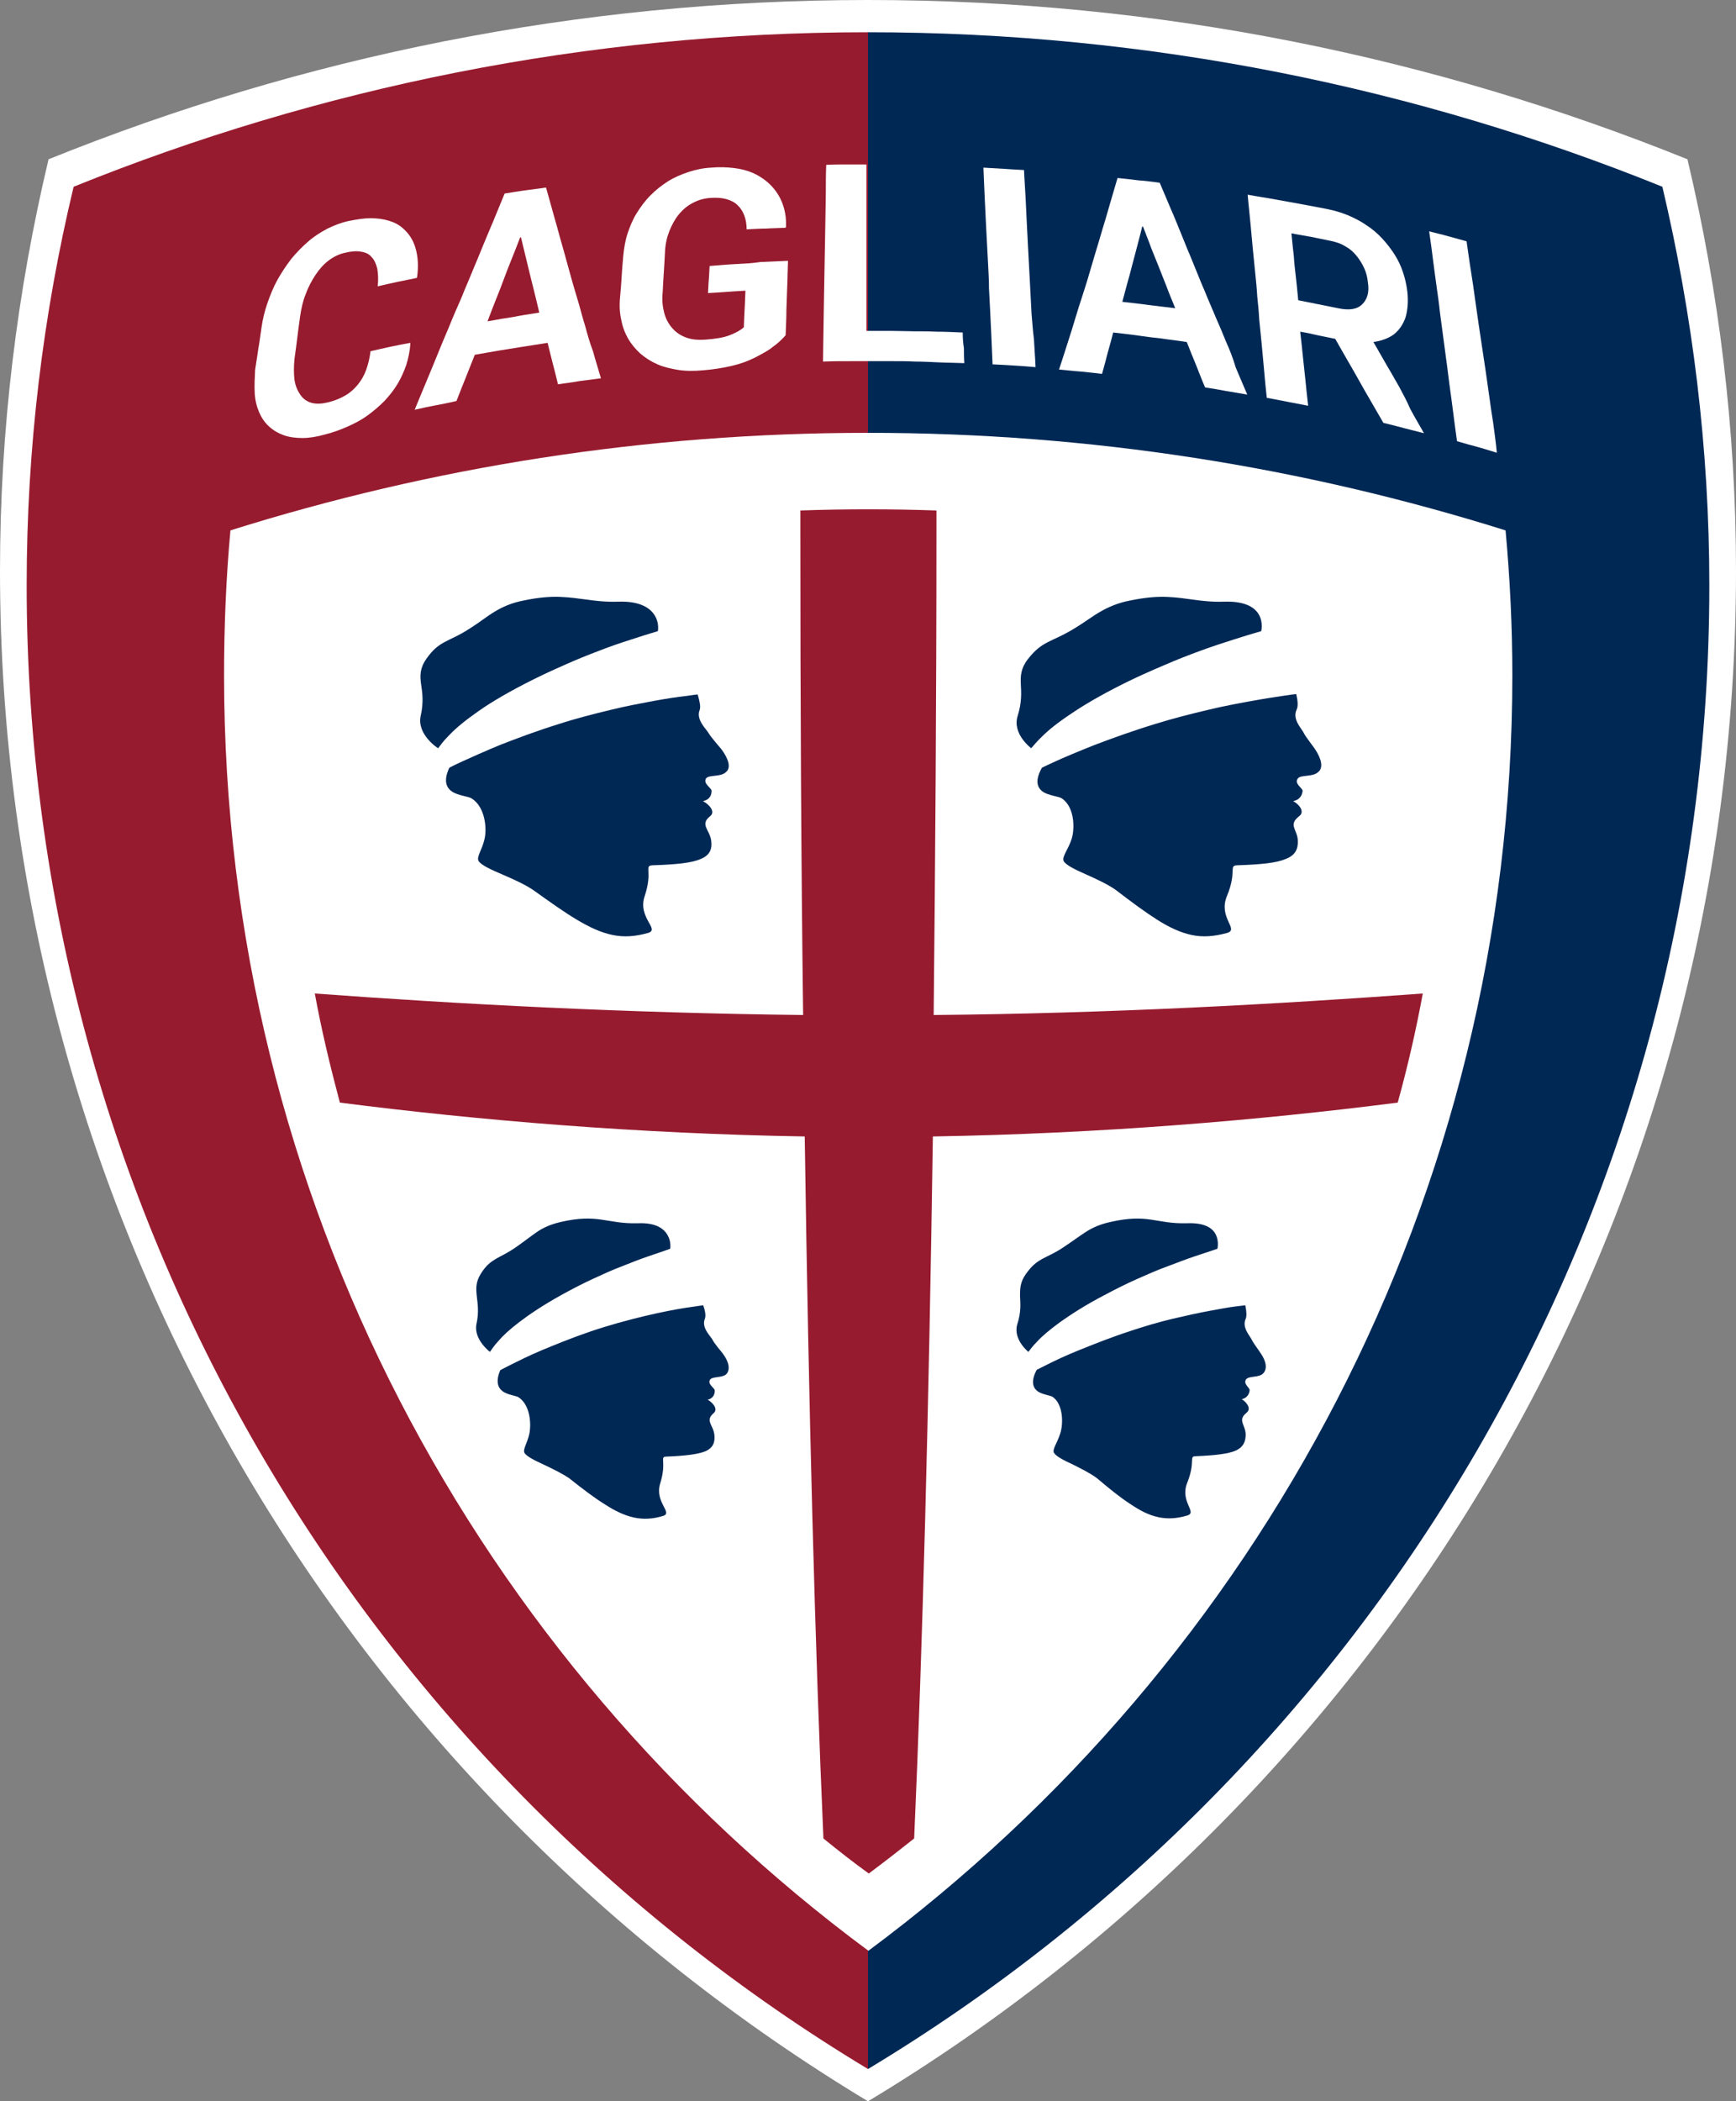
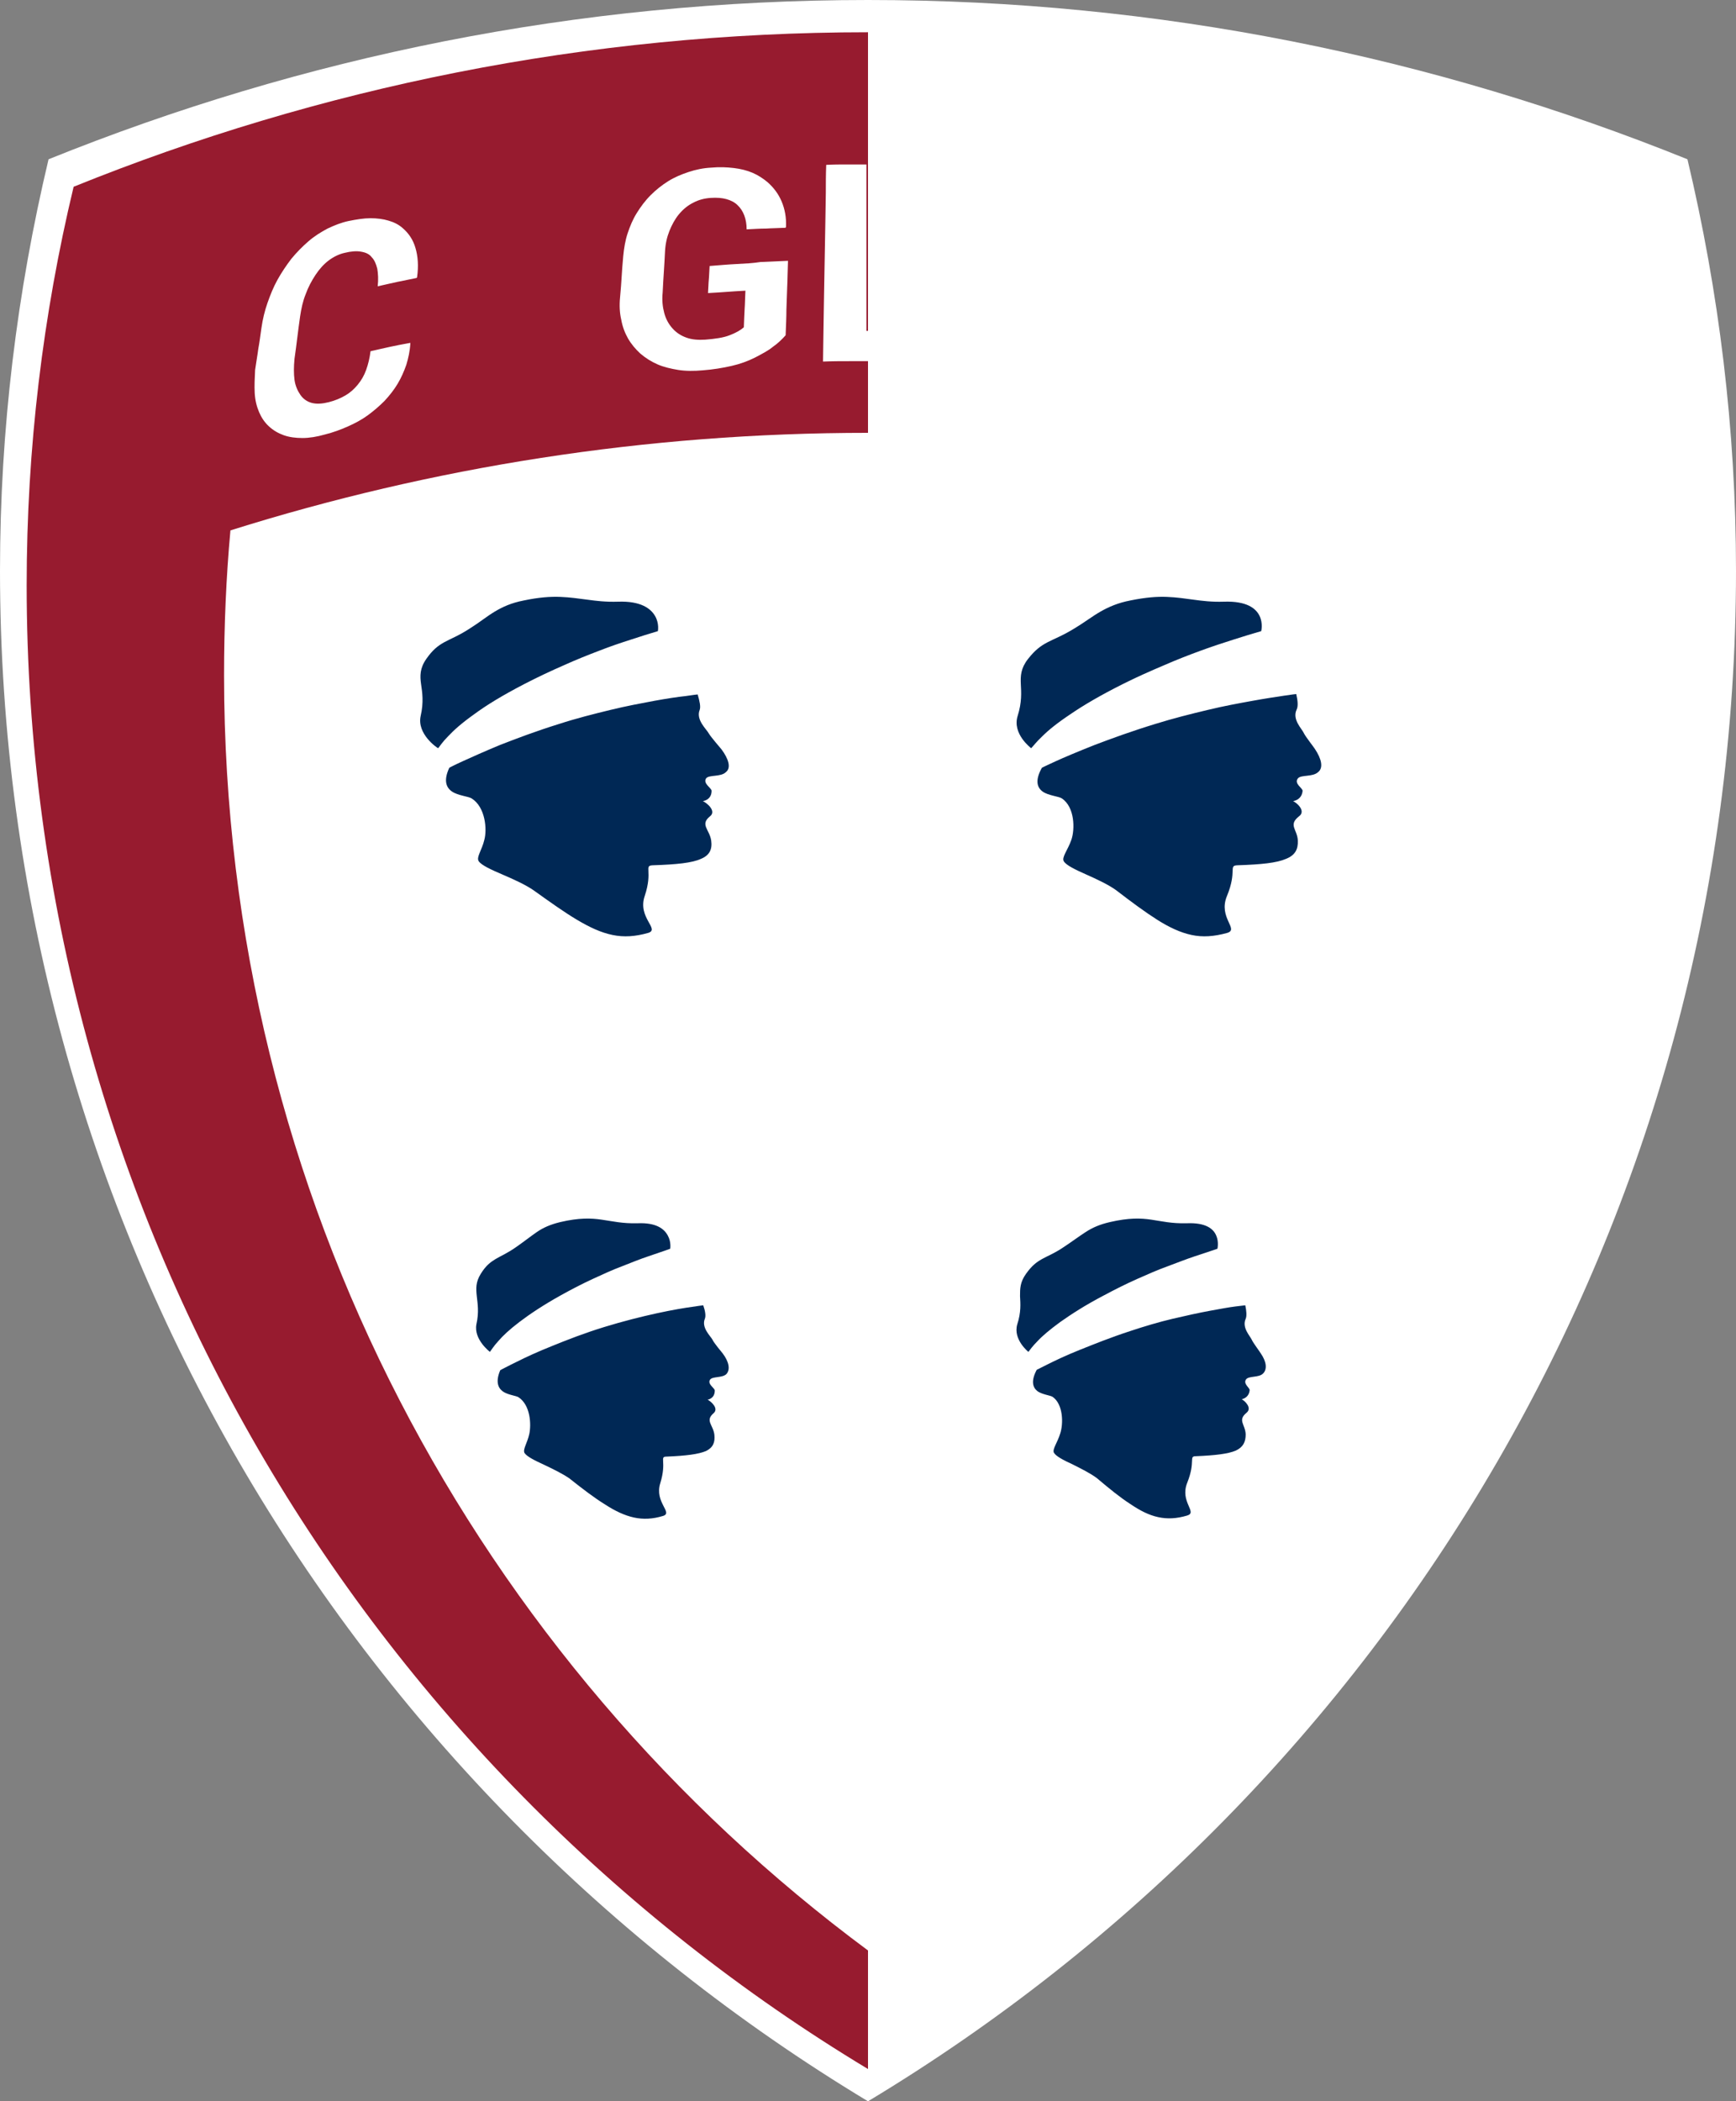
<svg xmlns="http://www.w3.org/2000/svg" xmlns:ns1="http://www.inkscape.org/namespaces/inkscape" xmlns:ns2="http://sodipodi.sourceforge.net/DTD/sodipodi-0.dtd" ns1:version="1.2.2 (732a01da63, 2022-12-09)" ns2:docname="Cagliari_calcio.svg" xml:space="preserve" style="enable-background:new 0 0 436.2 527.7;" viewBox="0 0 436.2 527.7" y="0px" x="0px" id="Livello_1" version="1.1">
  <rect x="0" y="0" width="436.2" height="527.7" fill="#808080" stroke="none" />
  <defs id="defs884" />
  <ns2:namedview ns1:current-layer="Livello_1" ns1:window-maximized="1" ns1:window-y="-8" ns1:window-x="-8" ns1:cy="763.64157" ns1:cx="-670.27664" ns1:zoom="0.35880708" showgrid="false" id="namedview882" ns1:window-height="1017" ns1:window-width="1920" ns1:pageshadow="2" ns1:pageopacity="0" guidetolerance="10" gridtolerance="10" objecttolerance="10" borderopacity="1" bordercolor="#666666" pagecolor="#ffffff" ns1:document-rotation="0" ns1:showpageshadow="0" ns1:pagecheckerboard="0" ns1:deskcolor="#d1d1d1" />
  <style id="cagiaristyle843" type="text/css">
	.cagiarist0{fill:#FFFFFF;}
	.cagiarist1{fill:#AF0D21;}
	.cagiarist2{fill:#00264B;}
</style>
  <g id="g879">
    <path id="path845" d="M424,40C360.3,14.3,291.1,0,218.1,0c-73,0-142.2,14.3-205.9,40C4.3,73.2,0,107.7,0,143.3   c0,163,87.4,305.7,218.1,384.4C348.9,449,436.2,306.3,436.2,143.3C436.2,107.7,431.9,73.2,424,40" class="cagiarist0" />
    <path style="fill:#971b2f;fill-opacity:1" id="path847" d="M218.1,8.1c-70.6,0-138,13.9-199.6,38.8C10.8,79,6.7,112.5,6.7,147c0,158,84.7,296.3,211.4,372.6V8.1z" class="cagiarist1" />
-     <path id="path849" d="M218.1,8.1c70.6,0,138,13.9,199.6,38.8c7.6,32.2,11.8,65.7,11.8,100.1c0,158-84.7,296.3-211.4,372.6V8.1z" class="cagiarist2" style="fill:#002855;fill-opacity:1" />
    <path id="path851" d="M378.3,133.2c-50.7-15.9-104.3-24.5-160.2-24.5s-109.6,8.6-160.2,24.5c-1.1,12-1.6,24.1-1.6,36.4   c0,131.1,63.6,247.5,161.9,320.3C316.4,417,380,300.7,380,169.6C380,157.3,379.4,145.2,378.3,133.2" class="cagiarist0" />
    <path id="path853" d="M258.4,339.5c0.4-0.5,1-1.4,2.3-2.7c1.2-1.3,3.1-2.9,5.7-4.8c2.7-1.9,6.2-4.2,11-6.7c2.8-1.5,5.6-2.9,8.3-4.1   c2.7-1.2,5.2-2.3,7.7-3.2c2.4-0.9,4.7-1.8,6.8-2.5c2.1-0.7,4-1.3,5.7-1.9c0,0,0.4-1.7-0.3-3.3c-0.7-1.7-2.6-3.3-7.4-3.1   c-3.8,0.1-6.2-0.5-8.9-0.9c-2.7-0.4-5.6-0.5-10.4,0.6c-2.6,0.6-4.4,1.4-6.1,2.5c-1.7,1.1-3.3,2.3-5.4,3.7c-2.5,1.7-4.2,2.3-5.6,3.1   c-1.4,0.8-2.5,1.6-4,3.7c-1.5,2.1-1.5,3.7-1.5,5.6c0.1,1.9,0.3,4-0.7,7.1C254.5,336.4,258.4,339.5,258.4,339.5 M316.8,339.9   c-0.2-0.4-1.9-2.6-2.3-3.5c-0.4-0.9-2.5-3-1.5-5.2c0.3-0.7,0.2-2-0.1-3.4c0,0-0.9,0.1-2.5,0.3c-1.6,0.2-3.8,0.6-6.5,1.1   c-2.7,0.5-5.9,1.2-9.3,2c-3.4,0.8-7.1,1.9-10.7,3.1c-4.9,1.6-9.1,3.3-12.6,4.7c-3.5,1.4-6.2,2.7-8,3.6c-1.8,0.9-2.8,1.4-2.8,1.4   c-1.5,2.8-1,4.4,0.1,5.3c1.1,0.9,3.3,1.1,3.9,1.5c2.7,1.9,2.7,6.8,1.9,9.2c-0.7,2.3-2,3.9-1.6,4.8c0.5,0.9,2.4,1.9,4.6,2.9   c2.2,1.1,4.6,2.3,6.2,3.5c3.2,2.7,5.9,4.9,8.4,6.5c2.5,1.7,4.7,2.8,7,3.3c2.3,0.5,4.6,0.4,7.3-0.4c2.7-0.8-1.9-3.4,0-8.2   c2.2-5.5,0.3-6.7,2.2-6.7c4.9-0.2,8.1-0.6,10-1.4c1.9-0.9,2.5-2.2,2.5-4.1c-0.1-2.5-2.1-3.5,0.2-5.4c1.5-1.2-0.4-3-1.2-3.4   c-0.1,0,1.8-0.2,2-2.3c0-0.6-1.7-1.6-0.9-2.7c0.7-0.9,3.1-0.4,4.2-1.4C318.5,343.9,318.2,341.9,316.8,339.9" class="cagiarist2" style="fill:#002855;fill-opacity:1" />
    <path id="path855" d="M255.7,179.8c1.1-3.5,0.9-5.9,0.8-8c-0.1-2.1,0-4,1.8-6.3c1.8-2.3,3.2-3.3,4.9-4.2c1.7-0.9,3.7-1.6,6.8-3.5   c2.5-1.5,4.4-3,6.5-4.2c2.1-1.2,4.4-2.2,7.5-2.8c3.9-0.8,6.8-1,9.2-0.9c2.5,0.1,4.5,0.4,6.7,0.7c2.2,0.3,4.6,0.6,7.6,0.5   c5.8-0.2,8.1,1.7,9,3.6c0.9,1.9,0.4,3.8,0.4,3.8c-2.1,0.6-4.4,1.3-6.9,2.1c-2.5,0.8-5.3,1.7-8.3,2.8c-3,1.1-6.1,2.3-9.3,3.7   c-3.3,1.4-6.7,2.9-10.1,4.6c-5.8,2.9-10.2,5.5-13.4,7.7c-3.3,2.2-5.5,4-7,5.5c-1.5,1.4-2.3,2.5-2.8,3   C259,187.8,254.3,184.3,255.7,179.8 M331.2,193.9c-1.4,1.3-4.3,0.6-5.1,1.6c-1,1.3,1.2,2.4,1.2,3.1c-0.2,2.4-2.5,2.6-2.4,2.6   c1,0.4,3.3,2.5,1.5,3.8c-2.8,2.2-0.4,3.3-0.3,6.1c0.1,2.2-0.7,3.7-3,4.6c-2.3,1-6.1,1.4-12.2,1.6c-2.3,0.1,0,1.4-2.6,7.7   c-2.3,5.5,3.2,8.4,0,9.3c-3.3,0.9-6.1,1.1-8.9,0.5c-2.8-0.6-5.6-1.9-8.6-3.8c-3-1.9-6.4-4.4-10.3-7.4c-1.9-1.4-4.9-2.8-7.6-4   c-2.7-1.2-5-2.3-5.6-3.3c-0.6-1,1-2.8,1.9-5.4c0.9-2.6,0.9-8.2-2.4-10.4c-0.7-0.5-3.4-0.7-4.8-1.7c-1.4-1-2-2.8-0.2-6   c0,0,1.2-0.6,3.4-1.6c2.2-1,5.5-2.4,9.8-4.1c4.2-1.6,9.4-3.5,15.3-5.3c4.5-1.4,8.9-2.5,13.1-3.5c4.1-1,8-1.7,11.3-2.3   c3.3-0.6,6-1,8-1.3c1.9-0.3,3-0.4,3-0.4c0.4,1.7,0.5,3.1,0.1,3.9c-1.2,2.5,1.4,4.9,1.8,5.9c0.5,1,2.5,3.5,2.8,4   C332,190.5,332.6,192.8,331.2,193.9" class="cagiarist2" style="fill:#002855;fill-opacity:1" />
    <path id="path857" d="M123.1,339.5c0.4-0.5,0.9-1.4,2.1-2.7c1.1-1.3,2.8-2.9,5.3-4.8c2.5-1.9,5.9-4.2,10.4-6.7   c2.7-1.5,5.4-2.9,8-4.1c2.6-1.2,5-2.3,7.4-3.2c2.3-0.9,4.5-1.8,6.6-2.5c2-0.7,3.9-1.3,5.5-1.9c0,0,0.3-1.7-0.6-3.3   c-0.9-1.7-2.9-3.3-7.6-3.1c-3.8,0.1-6.2-0.5-9-0.9c-2.7-0.4-5.7-0.5-10.4,0.6c-2.5,0.6-4.3,1.4-5.9,2.5c-1.6,1.1-3.1,2.3-5.1,3.7   c-2.4,1.7-4,2.3-5.3,3.1c-1.3,0.8-2.4,1.6-3.7,3.7c-1.3,2.1-1.2,3.7-1,5.6c0.2,1.9,0.6,4-0.1,7.1   C119,336.4,123.1,339.5,123.1,339.5 M181.6,339.9c-0.3-0.4-2.2-2.6-2.6-3.5c-0.5-0.9-2.8-3-1.9-5.2c0.3-0.7,0.1-2-0.4-3.4   c0,0-1.6,0.2-4.2,0.6c-2.6,0.4-6.3,1.1-10.5,2.1c-4.2,1-9,2.3-13.7,3.9c-4.7,1.6-8.8,3.3-12.2,4.7c-3.3,1.4-5.9,2.7-7.7,3.6   c-1.8,0.9-2.7,1.4-2.7,1.4c-1.2,2.8-0.6,4.4,0.6,5.3c1.2,0.9,3.4,1.1,4,1.5c3,2,3.2,6.8,2.7,9.2c-0.5,2.3-1.7,3.9-1.2,4.8   c0.6,0.9,2.6,1.9,4.8,2.9c2.3,1.1,4.8,2.3,6.5,3.5c3.4,2.7,6.3,4.9,8.9,6.5c2.6,1.7,5,2.8,7.3,3.3c2.3,0.5,4.7,0.4,7.3-0.4   c2.6-0.8-2.2-3.4-0.7-8.2c1.7-5.5-0.3-6.7,1.6-6.7c4.9-0.2,8-0.6,9.9-1.4c1.8-0.9,2.3-2.2,2.1-4.1c-0.3-2.5-2.4-3.5-0.2-5.4   c1.4-1.2-0.7-3-1.5-3.4c0,0,1.8-0.2,1.8-2.3c0-0.6-1.9-1.6-1.2-2.7c0.6-0.9,3-0.4,4.1-1.4C183.6,343.9,183.1,341.9,181.6,339.9" class="cagiarist2" style="fill:#002855;fill-opacity:1" />
    <path id="path859" d="M105.7,179.8c0.8-3.5,0.4-5.9,0.1-8c-0.3-2.1-0.3-4,1.3-6.3c1.6-2.3,2.9-3.3,4.5-4.2c1.6-0.9,3.6-1.6,6.5-3.5   c2.4-1.5,4.2-3,6.2-4.2c2-1.2,4.2-2.2,7.3-2.8c3.8-0.8,6.7-1,9.2-0.9c2.5,0.1,4.5,0.4,6.8,0.7c2.2,0.3,4.6,0.6,7.7,0.5   c5.7-0.2,8.2,1.7,9.3,3.6c1.1,1.9,0.7,3.8,0.7,3.8c-2,0.6-4.3,1.3-6.7,2.1c-2.5,0.8-5.2,1.7-8,2.8c-2.9,1.1-5.9,2.3-9,3.7   c-3.2,1.4-6.4,2.9-9.7,4.6c-5.6,2.9-9.7,5.4-12.8,7.7c-3.1,2.2-5.1,4-6.5,5.5c-1.4,1.4-2.1,2.5-2.5,3   C109.8,187.8,104.7,184.3,105.7,179.8 M182.4,193.9c-1.3,1.3-4.3,0.6-5,1.6c-0.8,1.3,1.4,2.4,1.4,3.1c0,2.4-2.3,2.6-2.2,2.6   c1,0.4,3.5,2.5,1.8,3.8c-2.6,2.1-0.1,3.3,0.3,6.1c0.3,2.2-0.4,3.7-2.6,4.6c-2.2,1-6,1.4-12.1,1.6c-2.3,0.1,0.1,1.4-2,7.7   c-1.9,5.5,4,8.4,0.8,9.3c-3.2,0.9-6,1.1-8.9,0.5c-2.9-0.6-5.7-1.9-8.9-3.8c-3.2-1.9-6.7-4.4-10.9-7.4c-2-1.4-5.1-2.8-7.9-4   c-2.8-1.2-5.2-2.3-5.9-3.3c-0.7-1,0.8-2.8,1.4-5.4c0.7-2.6,0.3-8.2-3.2-10.4c-0.8-0.5-3.4-0.7-4.9-1.7c-1.5-1-2.2-2.8-0.7-6   c0,0,1.1-0.6,3.3-1.6c2.2-1,5.3-2.4,9.4-4.1c4.1-1.6,9.1-3.5,14.9-5.3c4.3-1.4,8.7-2.5,12.8-3.5c4.1-1,7.9-1.7,11.1-2.3   c3.3-0.6,6-1,7.9-1.2c1.9-0.3,3-0.4,3-0.4c0.5,1.7,0.8,3.1,0.5,3.9c-1,2.5,1.8,4.9,2.3,5.9c0.6,1,2.8,3.5,3.2,4   C183,190.5,183.8,192.8,182.4,193.9" class="cagiarist2" style="fill:#002855;fill-opacity:1" />
-     <path style="fill:#971b2f;fill-opacity:1" id="path861" d="M234.6,254.9c0.4-38.6,0.7-79.4,0.7-121.6c0-1.7,0-3.4,0-5.1c-5.8-0.2-11.3-0.3-17.1-0.3   c-5.9,0-11.3,0.1-17.1,0.3c0,1.7,0,3.4,0,5.1c0,42.2,0.2,83,0.7,121.6c-44.4-0.5-86.1-2.7-122.7-5.4c1.7,9.3,3.9,18.4,6.3,27.4   c35.2,4.5,74.8,7.8,116.8,8.5c1,68.6,2.6,129,4.7,176.3c3.7,3,7.5,6,11.4,8.8c3.9-2.9,7.6-5.8,11.4-8.8   c2.1-47.3,3.7-107.7,4.7-176.3c42-0.7,81.6-4,116.8-8.5c2.5-9,4.6-18.2,6.3-27.4C320.7,252.2,279,254.5,234.6,254.9" class="cagiarist1" />
-     <path id="path863" d="M129,79.6c-2,0.3-3.9,0.6-6.5,1.1c0.8-2.1,1.5-4,2.2-5.7c0.7-1.7,1.3-3.3,1.9-4.9c0.6-1.6,1.2-3.2,1.9-4.9   c0.7-1.7,1.4-3.5,2.2-5.6c0.1,0,0.1,0,0.2,0c0.6,2.5,1.1,4.6,1.6,6.6c0.5,2,0.9,3.8,1.4,5.7c0.5,2,1,4,1.6,6.6   C132.9,78.9,131,79.2,129,79.6 M147.1,82.1c-0.6-1.9-1.1-3.8-1.6-5.6c-0.5-1.8-1.1-3.6-1.6-5.4c-0.5-1.8-1-3.6-1.5-5.4   c-0.5-1.8-1-3.7-1.6-5.7c-0.5-1.9-1.1-4-1.7-6.1c-0.6-2.1-1.2-4.4-1.9-6.8c-2.1,0.3-3.7,0.5-5.2,0.7c-1.6,0.2-3.1,0.5-5.2,0.8   c-1,2.4-1.9,4.6-2.8,6.8c-0.9,2.2-1.8,4.2-2.6,6.2c-0.8,2-1.6,3.9-2.4,5.8c-0.8,1.9-1.5,3.7-2.3,5.5c-0.7,1.8-1.5,3.6-2.3,5.4   c-0.8,1.8-1.5,3.7-2.3,5.5c-0.8,1.9-1.6,3.8-2.4,5.8c-0.8,2-1.7,4.1-2.6,6.3c-0.9,2.2-1.9,4.5-2.9,7c2.1-0.5,3.7-0.8,5.2-1.1   c1.6-0.3,3.2-0.6,5.3-1.1c0.9-2.3,1.6-4.1,2.3-5.8c0.7-1.8,1.4-3.5,2.3-5.8c2.4-0.4,4.4-0.8,6.3-1.1c1.9-0.3,3.7-0.6,5.6-0.9   s3.9-0.6,6.4-1c0.5,2.1,0.9,3.6,1.3,5.2c0.4,1.5,0.8,3.1,1.3,5.2c2.2-0.3,3.8-0.5,5.4-0.8c1.6-0.2,3.2-0.4,5.4-0.7   c-0.7-2.4-1.4-4.6-2-6.8C148.2,86.1,147.6,84,147.1,82.1" class="cagiarist0" />
    <path id="path865" d="M98,87.1c-1.5,0.3-3,0.7-4.9,1.1c-0.2,1.7-0.6,3.3-1.1,4.7c-0.5,1.4-1.2,2.6-2.1,3.7c-0.9,1.1-1.9,2-3.1,2.7   c-1.2,0.7-2.6,1.3-4.2,1.7c-1.6,0.4-3,0.5-4.2,0.2c-1.2-0.3-2.2-1-2.9-2s-1.3-2.3-1.5-3.8c-0.2-1.5-0.2-3.3,0-5.3   c0.3-2.1,0.5-3.7,0.7-5.3c0.2-1.6,0.4-3.2,0.7-5.3c0.3-2,0.7-3.9,1.4-5.6c0.6-1.7,1.5-3.4,2.5-4.9c1-1.5,2.1-2.7,3.3-3.6   c1.2-0.9,2.6-1.6,4-1.9c1.6-0.4,3-0.5,4.1-0.3c1.2,0.2,2.1,0.6,2.7,1.4c0.7,0.7,1.1,1.7,1.4,2.9c0.2,1.2,0.3,2.7,0.1,4.4   c1.9-0.4,3.4-0.8,4.9-1.1c1.4-0.3,2.9-0.6,4.9-1c0-0.1,0.1-0.1,0.1-0.2c0.4-2.8,0.2-5.3-0.4-7.3c-0.6-2.1-1.7-3.7-3.2-5   c-1-0.9-2.2-1.5-3.6-1.9c-1.3-0.4-2.9-0.6-4.5-0.6c-1.7,0-3.5,0.3-5.5,0.7c-1.9,0.4-3.6,1.1-5.3,1.9c-1.7,0.9-3.3,1.9-4.8,3.2   c-1.5,1.3-2.9,2.7-4.3,4.4c-1.3,1.7-2.5,3.5-3.5,5.3c-1,1.8-1.8,3.8-2.5,5.8c-0.7,2-1.2,4.1-1.5,6.2c-0.3,2.1-0.5,3.7-0.8,5.3   c-0.2,1.6-0.5,3.2-0.8,5.3C64,95,63.9,96.9,64,98.7c0.1,1.8,0.5,3.4,1.1,4.8c0.6,1.4,1.4,2.6,2.5,3.6c1.1,1,2.3,1.7,3.7,2.2   c1.4,0.5,3,0.7,4.7,0.7c1.7,0,3.6-0.3,5.7-0.9c2-0.5,3.9-1.2,5.7-2c1.8-0.8,3.5-1.7,5-2.8c1.5-1.1,2.9-2.3,4.2-3.6   c1.3-1.4,2.4-2.8,3.3-4.3c0.9-1.5,1.6-3.1,2.2-4.8c0.5-1.7,0.9-3.4,1-5.3c0-0.1,0-0.1,0-0.2C100.9,86.5,99.4,86.8,98,87.1" class="cagiarist0" />
-     <path id="path867" d="M375.2,106.3c-0.4-2.4-0.7-4.6-1-6.8c-0.3-2.2-0.6-4.2-0.9-6.3c-0.3-2-0.6-4-0.9-6c-0.3-2-0.6-4-0.9-6   c-0.3-2-0.6-4.1-0.9-6.3c-0.3-2.2-0.6-4.4-1-6.8c-0.4-2.4-0.7-4.9-1.1-7.5c-1.8-0.5-3.2-0.9-4.7-1.3c-1.4-0.4-2.8-0.7-4.7-1.2   c0.4,2.6,0.7,5.1,1,7.4c0.3,2.3,0.6,4.6,0.9,6.7c0.3,2.1,0.6,4.2,0.8,6.2c0.3,2,0.5,4,0.8,6c0.3,2,0.5,4,0.8,6   c0.3,2,0.5,4.1,0.8,6.2c0.3,2.1,0.6,4.4,0.9,6.7c0.3,2.3,0.6,4.8,1,7.5c2,0.6,3.5,1,5,1.4c1.5,0.4,3,0.9,5,1.5   C375.9,111.2,375.5,108.7,375.2,106.3" class="cagiarist0" />
    <path id="path869" d="M288.6,76.6c-2-0.3-4-0.5-6.6-0.8c0.7-2.5,1.2-4.6,1.8-6.6c0.5-2,1-3.8,1.5-5.7c0.5-2,1.1-4.1,1.7-6.6   c0.1,0,0.1,0,0.2,0c0.8,2.1,1.5,3.8,2.1,5.5c0.7,1.7,1.3,3.2,1.9,4.7c0.6,1.5,1.2,3.1,1.9,4.8c0.6,1.7,1.4,3.5,2.2,5.5   C292.5,77.1,290.5,76.8,288.6,76.6 M308.1,85.9c-0.8-2-1.6-3.9-2.4-5.7c-0.8-1.8-1.5-3.6-2.3-5.4c-0.7-1.8-1.5-3.5-2.2-5.3   c-0.7-1.8-1.5-3.6-2.2-5.4c-0.8-1.8-1.5-3.7-2.3-5.6c-0.8-1.9-1.6-4-2.5-6c-0.9-2.1-1.8-4.3-2.8-6.6c-2.1-0.3-3.7-0.5-5.3-0.6   c-1.6-0.2-3.2-0.4-5.3-0.6c-0.7,2.4-1.4,4.7-2,6.8c-0.6,2.1-1.2,4.2-1.8,6.1c-0.6,2-1.1,3.8-1.7,5.7c-0.5,1.8-1.1,3.6-1.6,5.4   c-0.5,1.8-1.1,3.6-1.7,5.5c-0.6,1.8-1.2,3.7-1.8,5.7c-0.6,2-1.2,4-1.9,6.1c-0.7,2.2-1.4,4.4-2.2,6.8c2.2,0.2,3.8,0.4,5.4,0.5   c1.6,0.2,3.3,0.3,5.4,0.6c0.6-2.1,1-3.6,1.4-5.2c0.4-1.5,0.9-3.1,1.4-5.2c2.5,0.3,4.5,0.5,6.5,0.8s3.7,0.5,5.6,0.7   c1.9,0.3,4,0.5,6.4,0.9c0.9,2.3,1.6,4,2.3,5.7c0.7,1.7,1.3,3.4,2.3,5.7c2.1,0.3,3.7,0.6,5.3,0.9c1.6,0.3,3.2,0.5,5.3,0.9   c-1-2.4-2-4.6-2.9-6.8C309.8,89.9,309,87.9,308.1,85.9" class="cagiarist0" />
    <path id="path871" d="M342.3,76.4c-1.3,1.3-3.3,1.6-6.1,1c-2-0.4-3.5-0.7-5-1s-3-0.6-5-1c-0.2-2.3-0.4-4.1-0.6-5.9   c-0.2-1.7-0.4-3.4-0.5-5.1c-0.2-1.7-0.4-3.6-0.6-5.8c2,0.4,3.5,0.6,5,0.9c1.5,0.3,3,0.6,4.9,1c1.4,0.3,2.6,0.7,3.7,1.4   c1.1,0.6,2,1.4,2.8,2.4c0.8,1,1.4,2,1.9,3.1c0.5,1.1,0.8,2.3,0.9,3.5C344.1,73.3,343.6,75.1,342.3,76.4 M351.6,97.2   c-1-1.7-1.9-3.4-3-5.2c-1.1-1.9-2.2-3.8-3.5-6.1c2-0.3,3.7-0.9,5.1-1.9c1.4-1.1,2.4-2.6,3-4.4c0.5-1.8,0.7-4,0.4-6.5   c-0.2-1.7-0.6-3.3-1.1-4.8c-0.5-1.5-1.2-3-2.1-4.4c-0.9-1.4-1.9-2.7-3.1-4c-1.2-1.3-2.5-2.4-3.9-3.3c-1.4-1-3-1.8-4.6-2.5   c-1.7-0.7-3.4-1.2-5.3-1.6c-2.6-0.5-4.8-0.9-6.9-1.3c-2.1-0.4-4-0.7-6.1-1.1c-2.1-0.4-4.3-0.7-7-1.2c0.2,2.5,0.5,4.9,0.7,7.2   c0.2,2.3,0.4,4.4,0.6,6.5c0.2,2.1,0.4,4,0.6,6c0.2,1.9,0.4,3.9,0.5,5.8c0.2,1.9,0.4,3.8,0.5,5.8c0.2,1.9,0.4,3.9,0.6,6   c0.2,2.1,0.4,4.2,0.6,6.5c0.2,2.3,0.4,4.6,0.7,7.2c2.1,0.4,3.7,0.7,5.2,1c1.6,0.3,3.1,0.6,5.2,1c-0.3-2.5-0.5-4.5-0.7-6.5   c-0.2-1.9-0.4-3.7-0.6-5.6c-0.2-1.9-0.4-4-0.7-6.5c1.8,0.3,3.1,0.6,4.4,0.9c1.3,0.3,2.6,0.5,4.4,0.9c1.2,2.1,2.2,3.9,3.2,5.6   c1,1.7,1.9,3.3,2.8,4.9c0.9,1.6,1.8,3.2,2.8,4.9c1,1.7,2.1,3.6,3.3,5.7c2.1,0.5,3.6,0.9,5.1,1.3c1.5,0.4,3.1,0.8,5.1,1.3   c-1.3-2.3-2.5-4.3-3.5-6.2C353.5,100.7,352.5,98.9,351.6,97.2" class="cagiarist0" />
    <path id="path873" d="M185.2,66.3c-2.1,0.1-4.3,0.3-6.9,0.5c-0.1,1.4-0.1,2.4-0.2,3.4c-0.1,1-0.1,2.1-0.2,3.4   c1.9-0.1,3.3-0.2,4.7-0.3c1.4-0.1,2.8-0.2,4.7-0.3c-0.1,1.8-0.1,3.2-0.2,4.6c-0.1,1.4-0.1,2.7-0.2,4.6c-0.8,0.7-2,1.4-3.6,2   c-1.5,0.6-3.6,0.9-6.1,1.1c-1.8,0.1-3.3,0-4.7-0.5c-1.4-0.5-2.5-1.2-3.5-2.3c-1-1.1-1.7-2.4-2.1-3.9c-0.4-1.5-0.6-3.2-0.4-5.1   c0.1-2.1,0.2-3.7,0.3-5.2c0.1-1.6,0.2-3.1,0.3-5.2c0.1-1.9,0.5-3.6,1.1-5.1c0.6-1.5,1.4-3,2.4-4.2c1.1-1.3,2.2-2.2,3.6-2.9   c1.3-0.7,2.8-1.1,4.4-1.2c1.5-0.1,2.8,0,3.9,0.3c1.1,0.3,2.1,0.8,2.8,1.5c1.5,1.4,2.3,3.5,2.3,6.1c2-0.1,3.4-0.2,4.9-0.2   c1.5-0.1,3-0.1,4.9-0.2c0-0.1,0-0.1,0.1-0.2c0.1-2.4-0.3-4.5-1.1-6.4c-0.8-1.9-2-3.5-3.6-4.9c-1.1-0.9-2.3-1.7-3.7-2.3   c-1.4-0.6-3-1-4.7-1.2c-1.7-0.2-3.6-0.3-5.7-0.1c-2,0.1-3.9,0.5-5.7,1.1c-1.8,0.6-3.5,1.3-5.1,2.3c-1.6,1-3.1,2.2-4.4,3.5   c-1.4,1.4-2.5,2.9-3.5,4.5c-1,1.6-1.7,3.3-2.3,5.1c-0.6,1.8-0.9,3.7-1.1,5.7c-0.2,2.1-0.3,3.6-0.4,5.2c-0.1,1.6-0.2,3.1-0.4,5.2   c-0.2,2-0.1,3.9,0.3,5.6c0.3,1.7,0.9,3.3,1.7,4.7c0.8,1.4,1.9,2.7,3.1,3.8c1.3,1.1,2.7,2,4.3,2.7c1.6,0.7,3.4,1.1,5.2,1.4   c1.9,0.3,4,0.3,6.2,0.1c2.6-0.2,5-0.6,7.2-1.1c2.2-0.5,4.1-1.2,5.9-2.1c1.7-0.9,3.3-1.7,4.5-2.7c1.3-0.9,2.3-1.9,3.2-2.9   c0.1-2.5,0.2-4.6,0.2-6.5c0.1-1.9,0.1-3.7,0.2-5.7c0.1-1.9,0.1-4,0.2-6.5c-2.7,0.1-4.9,0.2-6.9,0.3   C189.2,66.1,187.2,66.2,185.2,66.3" class="cagiarist0" />
    <path id="path875" d="M241.9,83.5c-2.4-0.1-4.5-0.2-6.5-0.2c-2-0.1-3.8-0.1-5.6-0.1c-1.8,0-3.6-0.1-5.6-0.1c-2,0-4.1,0-6.5,0   c0-2.4,0-4.6,0-6.7c0-2.1,0-4.1,0-6s0-3.7,0-5.5c0-1.8,0-3.6,0-5.4c0-1.8,0-3.6,0-5.5c0-1.9,0-3.9,0-6c0-2.1,0-4.3,0-6.7   c-2,0-3.5,0-5,0c-1.5,0-3.1,0-5.1,0.1c-0.1,2.5-0.1,4.8-0.1,7c0,2.2-0.1,4.3-0.1,6.3c0,2-0.1,3.9-0.1,5.8c0,1.9-0.1,3.7-0.1,5.6   c0,1.9-0.1,3.7-0.1,5.6c0,1.9-0.1,3.8-0.1,5.8c0,2-0.1,4.1-0.1,6.3c0,2.2-0.1,4.5-0.1,7c2.4-0.1,4.5-0.1,6.6-0.1c2,0,3.9,0,5.8,0   c1.8,0,3.6,0,5.4,0c1.8,0,3.5,0,5.4,0.1c1.8,0,3.7,0.1,5.8,0.2c2,0.1,4.2,0.1,6.5,0.2c-0.1-1.5-0.1-2.7-0.1-3.8   C242,86.2,241.9,85,241.9,83.5" class="cagiarist0" />
    <path id="path877" d="M259.2,78.9c-0.1-2-0.2-4-0.3-5.8c-0.1-1.9-0.2-3.8-0.3-5.6c-0.1-1.9-0.2-3.7-0.3-5.6   c-0.1-1.9-0.2-3.8-0.3-5.9c-0.1-2-0.2-4.1-0.3-6.3c-0.1-2.2-0.3-4.5-0.4-7c-2.1-0.1-3.6-0.2-5.1-0.3c-1.5-0.1-3.1-0.2-5.1-0.3   c0.1,2.5,0.2,4.8,0.3,7c0.1,2.2,0.2,4.3,0.3,6.3c0.1,2,0.2,3.9,0.3,5.8c0.1,1.9,0.2,3.8,0.3,5.6c0.1,1.9,0.2,3.7,0.2,5.6   c0.1,1.9,0.2,3.8,0.3,5.8c0.1,2,0.2,4.1,0.3,6.3c0.1,2.2,0.2,4.5,0.3,7c2.2,0.1,3.8,0.2,5.4,0.3c1.6,0.1,3.2,0.2,5.4,0.4   c-0.1-2.5-0.3-4.8-0.4-7C259.5,83,259.4,80.9,259.2,78.9" class="cagiarist0" />
  </g>
</svg>